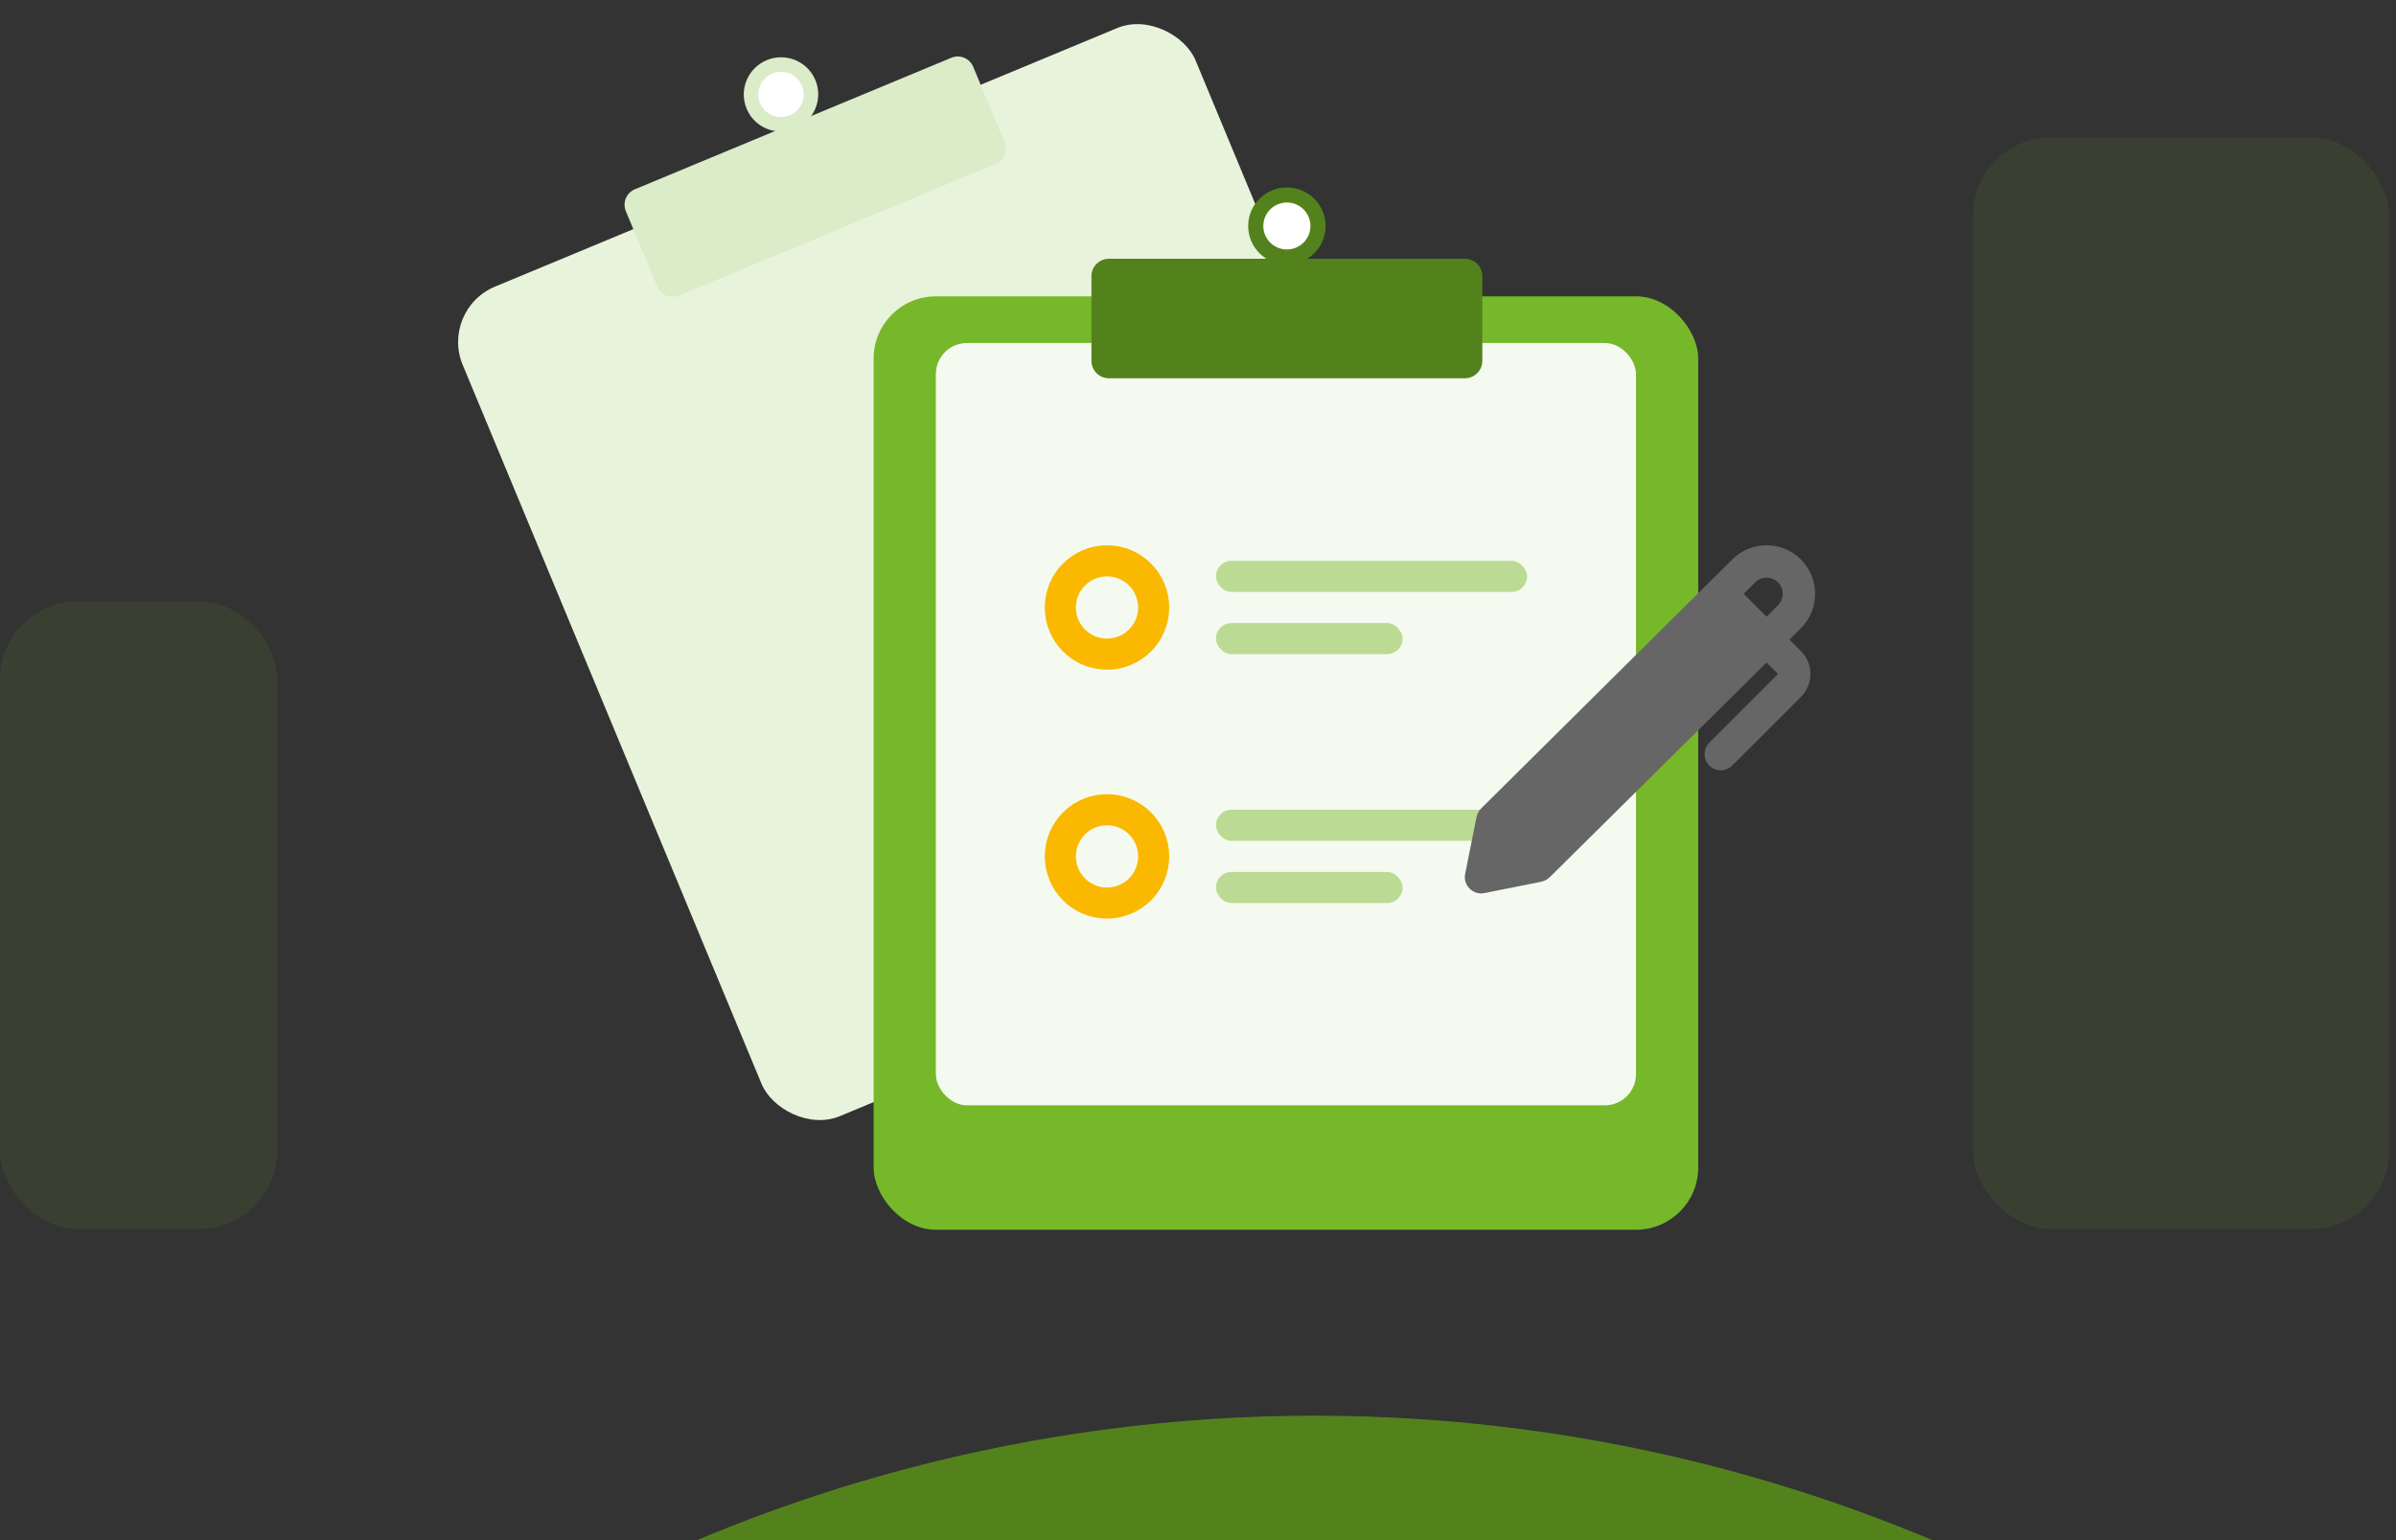
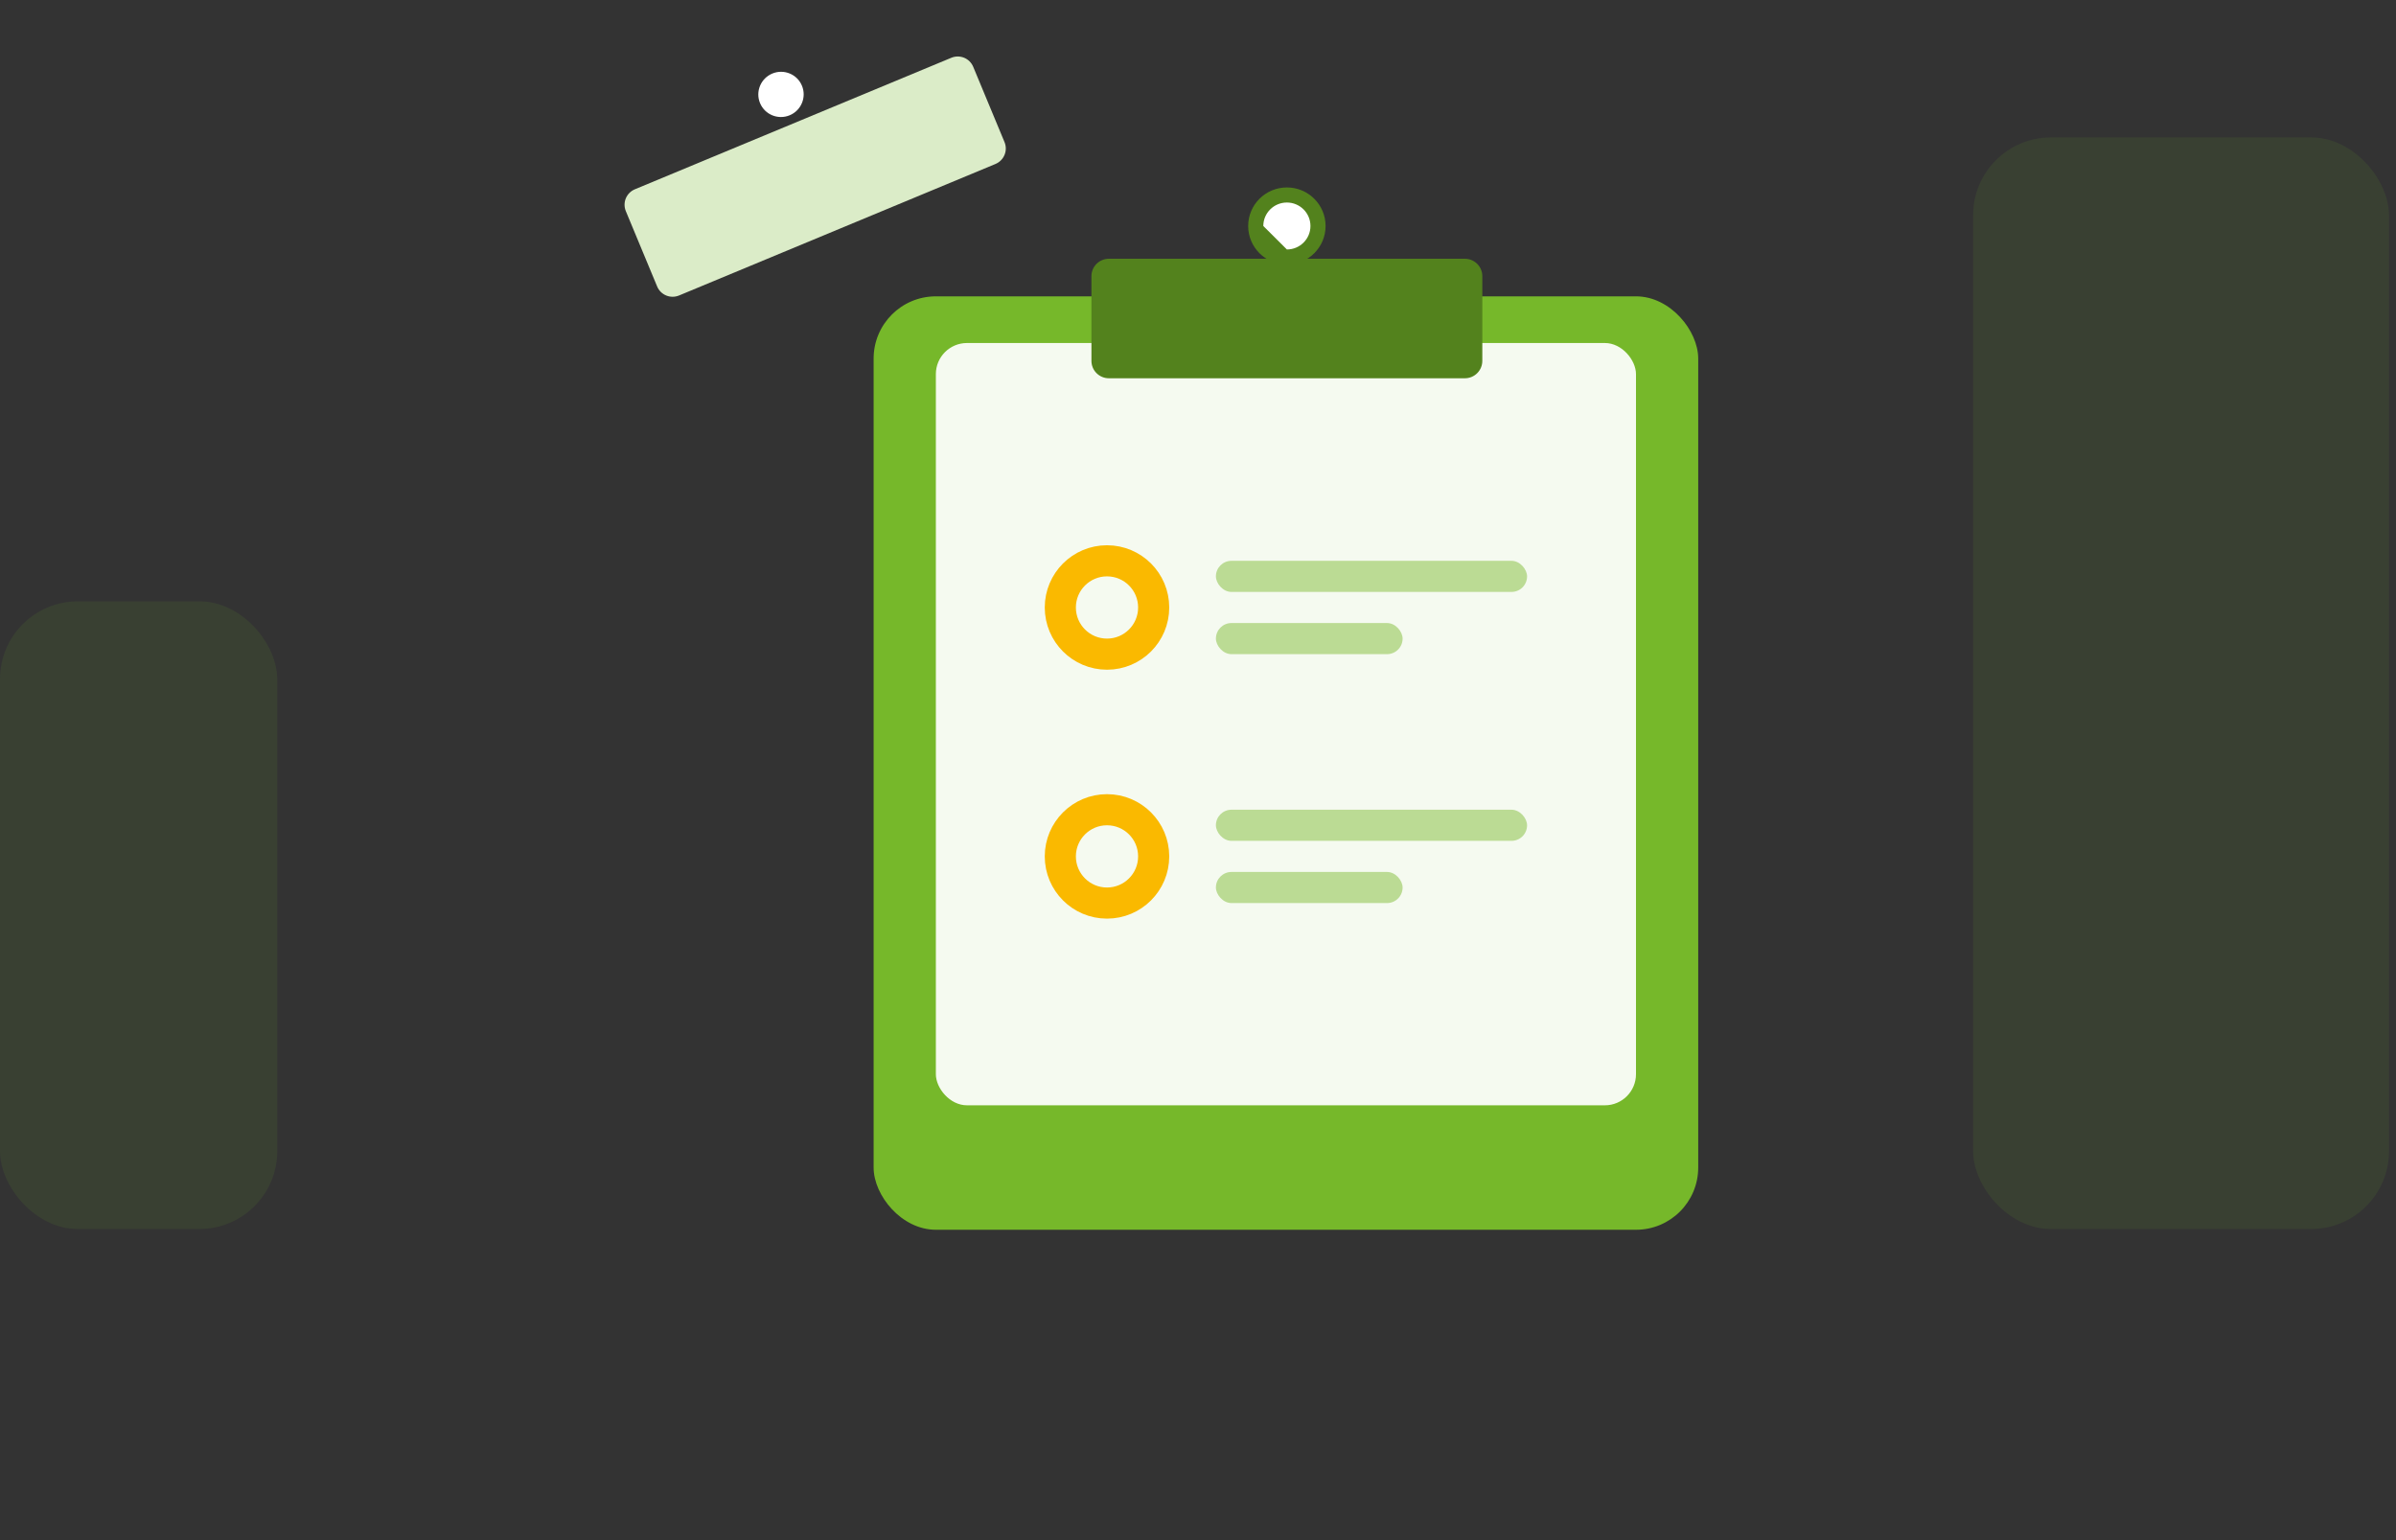
<svg xmlns="http://www.w3.org/2000/svg" width="154" height="99" viewBox="0 0 154 99" fill="none">
  <rect x="0" y="0" width="154" height="99" fill="#333333" stroke="none" />
  <g clip-path="url(#clip0_1428_12366)">
    <rect y="38.654" width="17.82" height="40.346" rx="5" fill="#76B82A" fill-opacity="0.1" />
-     <rect x="28.262" y="19.901" width="51.009" height="57.745" rx="3.85" transform="rotate(-22.569 28.262 19.901)" fill="#E8F3DC" />
    <path d="M63.982 10.541L43.644 18.994C43.38 19.103 43.084 19.104 42.821 18.995C42.557 18.887 42.347 18.679 42.238 18.416L40.224 13.571C40.115 13.308 40.115 13.013 40.224 12.749C40.334 12.486 40.543 12.277 40.807 12.167L61.144 3.714C61.408 3.604 61.705 3.604 61.968 3.712C62.232 3.82 62.441 4.029 62.551 4.291L64.565 9.137C64.674 9.399 64.674 9.695 64.564 9.958C64.455 10.222 64.246 10.431 63.982 10.541Z" fill="#DBECC8" />
-     <path d="M51.113 8.271C52.334 7.764 52.914 6.366 52.408 5.15C51.903 3.934 50.503 3.359 49.282 3.866C48.062 4.374 47.482 5.771 47.987 6.987C48.493 8.204 49.892 8.778 51.113 8.271Z" fill="#DBECC8" />
    <path d="M50.755 7.41C51.499 7.101 51.852 6.25 51.544 5.509C51.236 4.768 50.384 4.418 49.64 4.727C48.896 5.037 48.543 5.888 48.851 6.629C49.159 7.369 50.011 7.719 50.755 7.41Z" fill="white" />
    <rect x="56.151" y="19.049" width="53" height="60" rx="4" fill="#76B82A" />
    <rect x="60.151" y="22.049" width="45" height="49" rx="2" fill="#F5FAF0" />
    <path d="M94.154 24.315H71.27C70.973 24.315 70.689 24.197 70.479 23.988C70.269 23.779 70.151 23.495 70.151 23.2V17.748C70.151 17.452 70.269 17.169 70.479 16.96C70.689 16.751 70.973 16.633 71.27 16.633H94.154C94.451 16.633 94.736 16.751 94.945 16.96C95.155 17.169 95.273 17.452 95.274 17.748V23.2C95.273 23.495 95.155 23.779 94.945 23.988C94.736 24.197 94.451 24.315 94.154 24.315Z" fill="#53821D" />
    <path d="M82.713 17.005C84.086 17.005 85.2 15.896 85.2 14.527C85.2 13.158 84.086 12.049 82.713 12.049C81.339 12.049 80.225 13.158 80.225 14.527C80.225 15.896 81.339 17.005 82.713 17.005Z" fill="#53821D" />
-     <path d="M82.713 16.036C83.55 16.036 84.228 15.361 84.228 14.527C84.228 13.693 83.55 13.018 82.713 13.018C81.876 13.018 81.198 13.693 81.198 14.527C81.198 15.361 81.876 16.036 82.713 16.036Z" fill="white" />
+     <path d="M82.713 16.036C83.55 16.036 84.228 15.361 84.228 14.527C84.228 13.693 83.55 13.018 82.713 13.018C81.876 13.018 81.198 13.693 81.198 14.527Z" fill="white" />
    <circle cx="71.151" cy="39.049" r="3" stroke="#FAB900" stroke-width="2" />
    <rect x="78.151" y="36.049" width="20" height="2" rx="1" fill="#BBDB94" />
    <rect x="78.151" y="40.049" width="12" height="2" rx="1" fill="#BBDB94" />
    <circle cx="71.151" cy="55.049" r="3" stroke="#FAB900" stroke-width="2" />
    <rect x="78.151" y="52.049" width="20" height="2" rx="1" fill="#BBDB94" />
    <rect x="78.151" y="56.049" width="12" height="2" rx="1" fill="#BBDB94" />
-     <path fill-rule="evenodd" clip-rule="evenodd" d="M115.753 40.379C116.972 39.16 116.972 37.183 115.753 35.963C114.533 34.744 112.556 34.744 111.337 35.963L95.212 51.953C95.052 52.112 94.943 52.316 94.898 52.538L94.172 56.171C94.025 56.906 94.673 57.555 95.409 57.408L99.042 56.681C99.264 56.637 99.467 56.528 99.627 56.368L113.545 42.587L114.281 43.322L109.865 47.738C109.459 48.145 109.459 48.803 109.865 49.21C110.272 49.616 110.931 49.616 111.337 49.21L115.753 44.794C116.566 43.981 116.566 42.664 115.753 41.851L115.017 41.115L115.753 40.379ZM113.545 39.643L114.281 38.907C114.687 38.501 114.687 37.842 114.281 37.435C113.874 37.029 113.215 37.029 112.809 37.435L112.073 38.171L113.545 39.643Z" fill="#666666" />
    <rect x="126.82" y="8.834" width="26.73" height="70.166" rx="5" fill="#76B82A" fill-opacity="0.1" />
    <g clip-path="url(#clip1_1428_12366)">
-       <circle cx="84.5" cy="193.5" r="102.5" fill="#53821D" />
-     </g>
+       </g>
  </g>
  <defs>
    <clipPath id="clip0_1428_12366">
      <rect width="154" height="99" fill="white" />
    </clipPath>
    <clipPath id="clip1_1428_12366">
      <rect width="154" height="10" fill="white" transform="translate(0 91)" />
    </clipPath>
  </defs>
</svg>